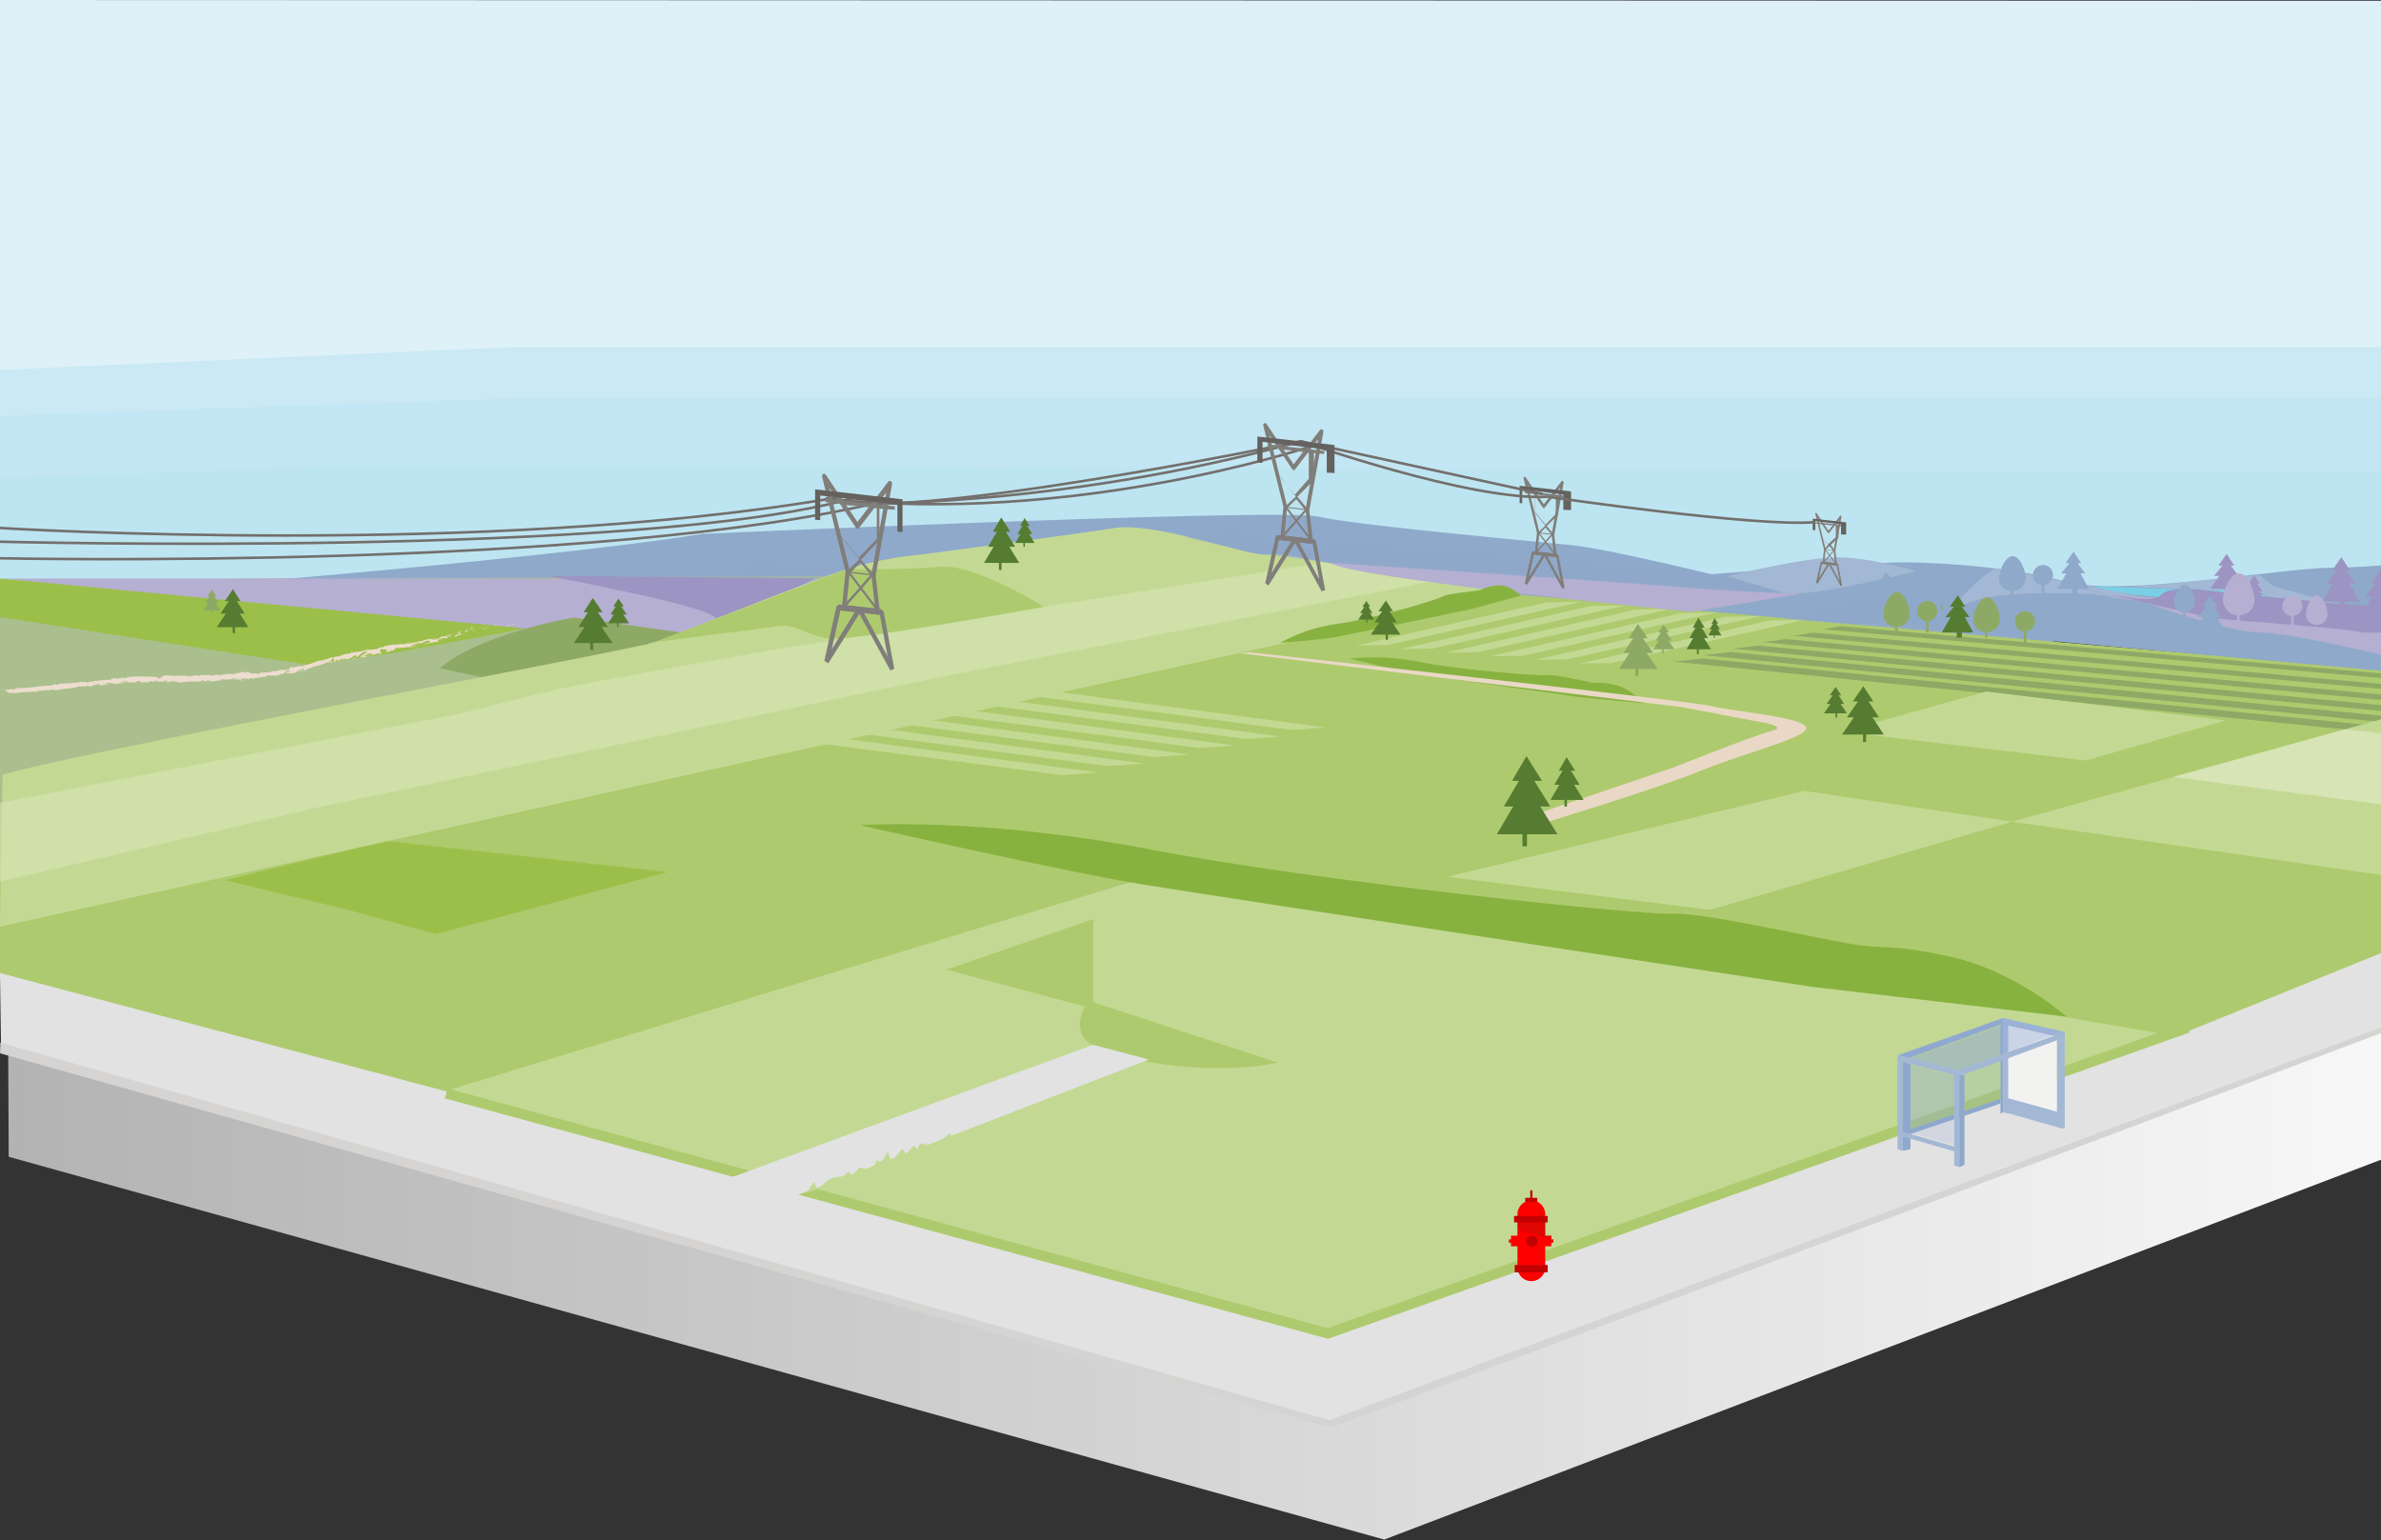
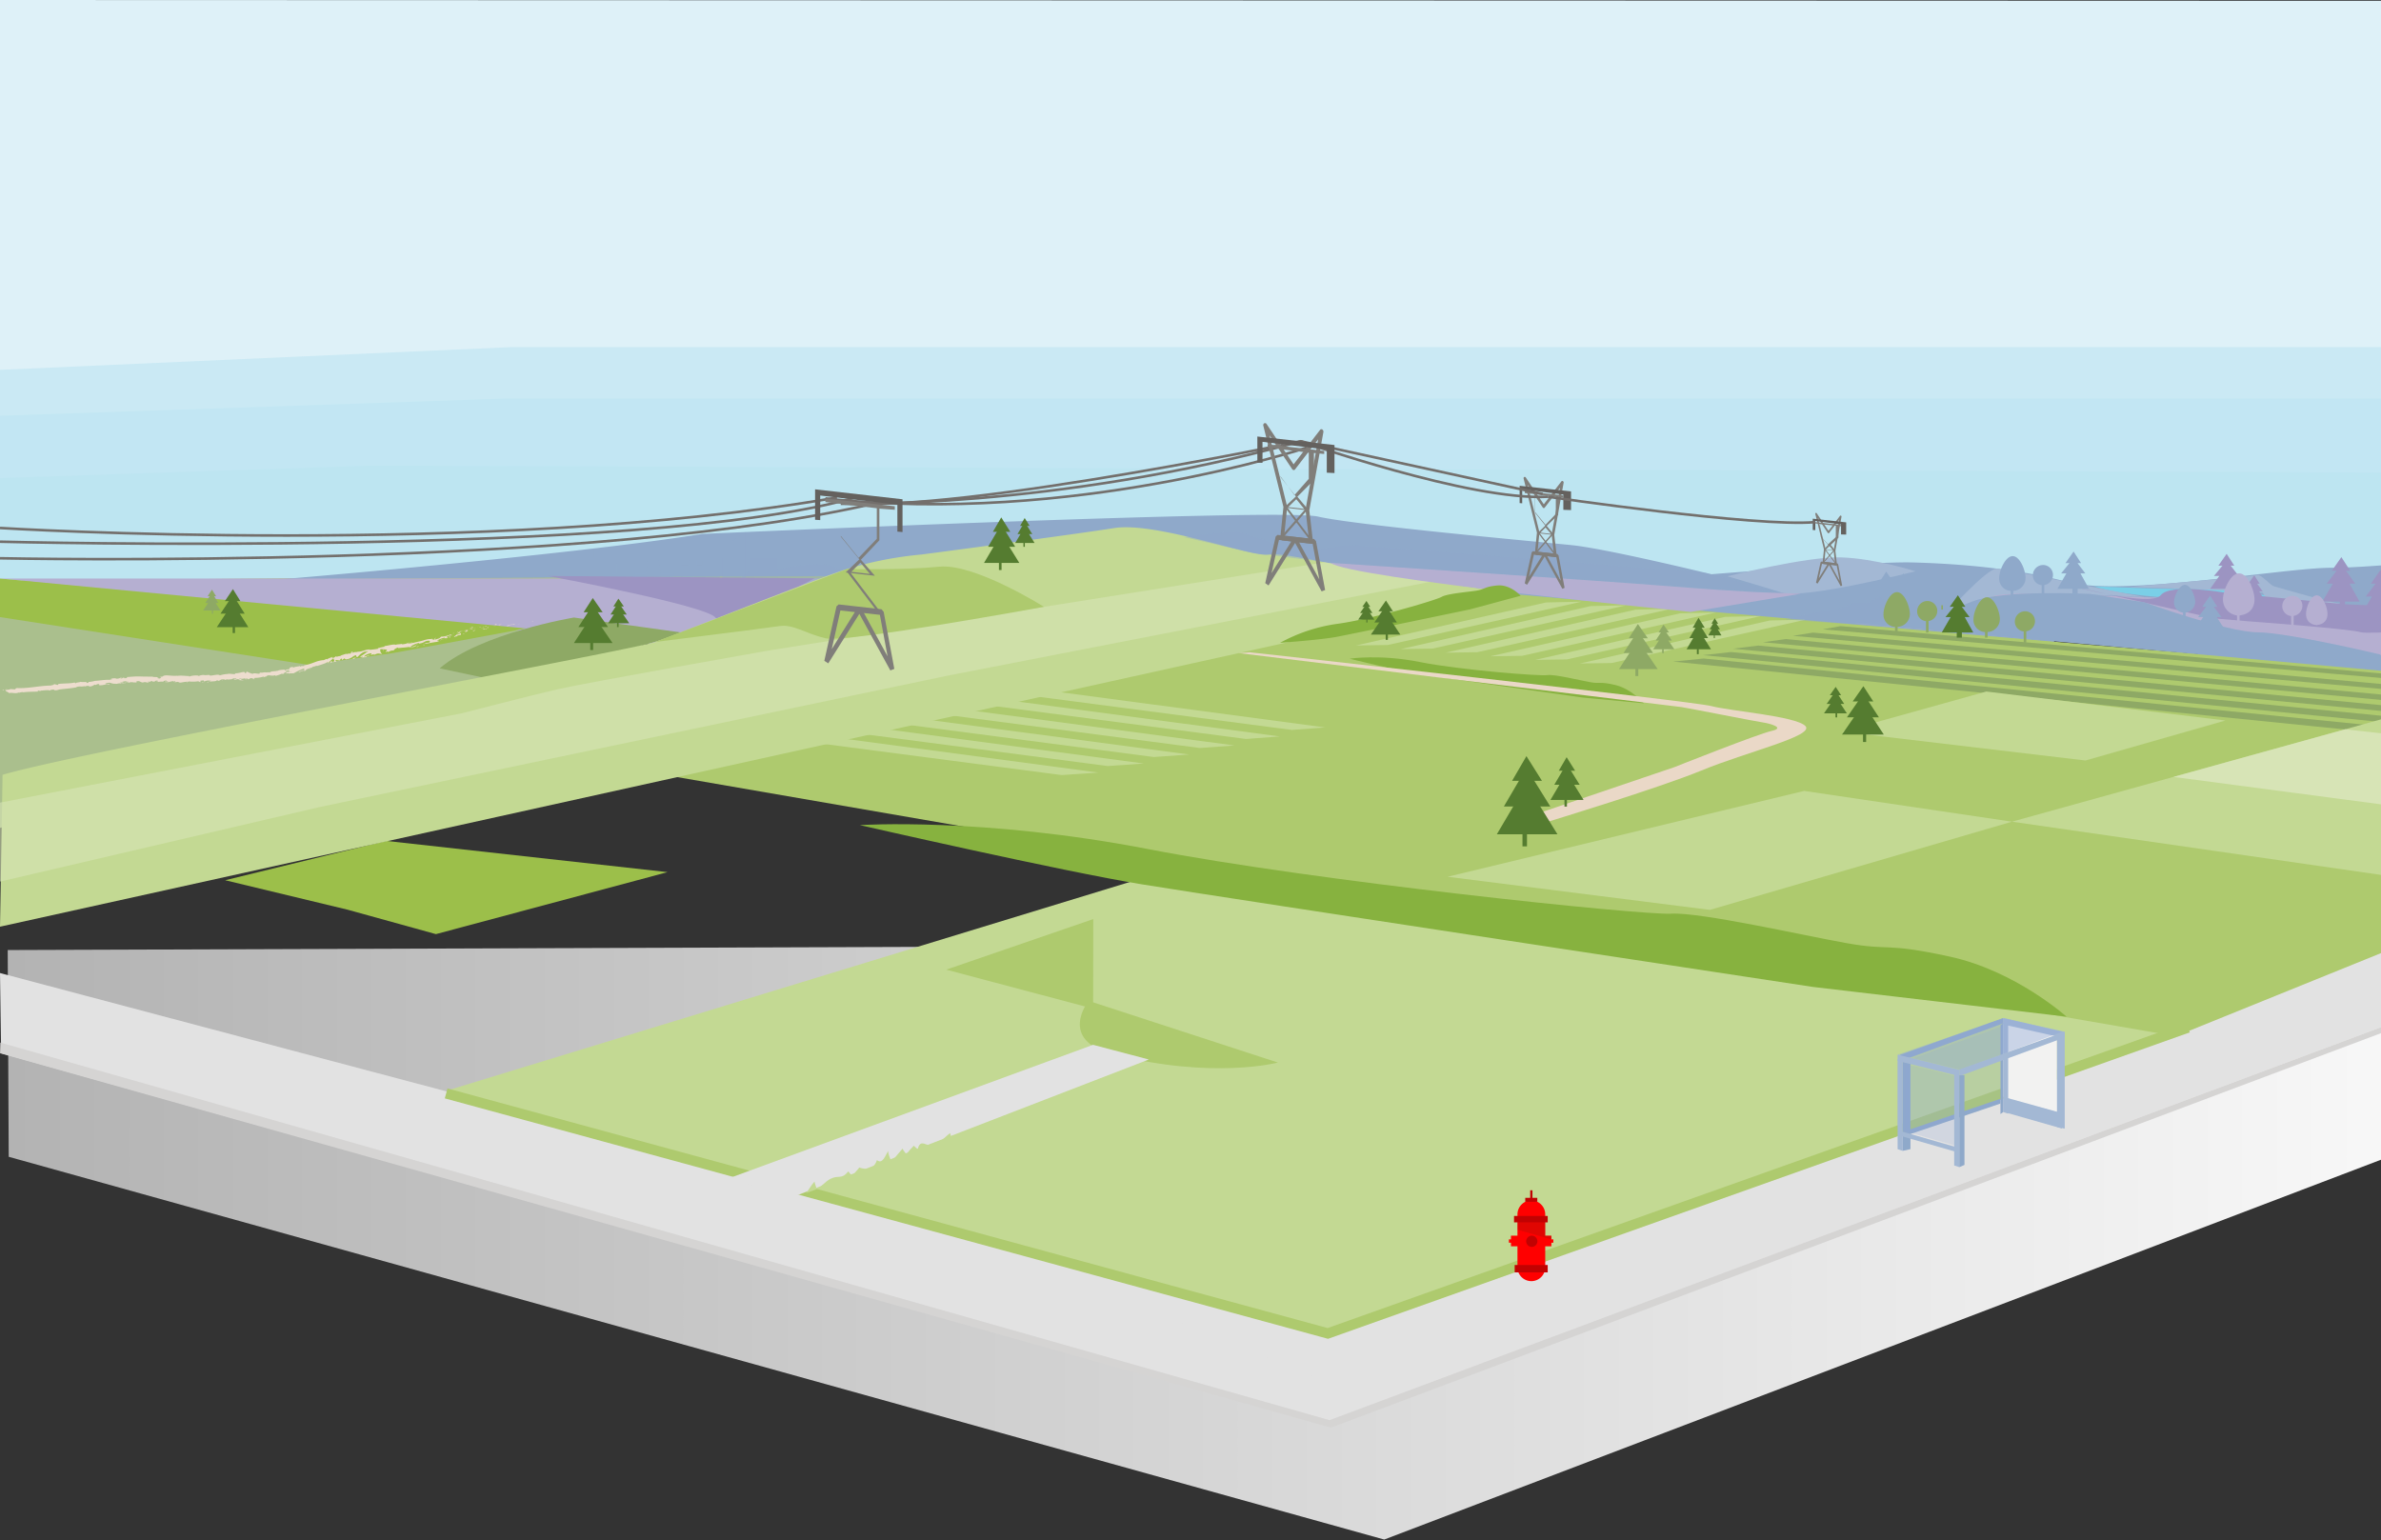
<svg xmlns="http://www.w3.org/2000/svg" viewBox="0 0 926 599">
  <rect x="0" y="0" width="926" height="599" fill="#333333" stroke="none" />
  <defs>
    <style>.cls-1,.cls-18,.cls-40{fill:none;}.cls-2{isolation:isolate;}.cls-3{clip-path:url(#clip-path);}.cls-4{fill:#def1f8;}.cls-5,.cls-8{fill:#bde5f1;}.cls-29,.cls-5{opacity:0.6;}.cls-6{fill:url(#linear-gradient);}.cls-7{fill:#aeca6e;}.cls-9{fill:#aabf8d;}.cls-10,.cls-24{fill:#8fa9ca;}.cls-11,.cls-24{mix-blend-mode:multiply;}.cls-11,.cls-24,.cls-35{opacity:0.4;}.cls-12{fill:#b5afd1;}.cls-13{fill:#8ea965;}.cls-14{fill:#a3b8d4;}.cls-15{fill:#e2e2e2;}.cls-16{fill:#c3d993;}.cls-17{fill:#d5d4d3;}.cls-18{stroke:#aeca6e;stroke-width:4px;}.cls-18,.cls-40{stroke-miterlimit:10;}.cls-19{fill:red;}.cls-20{fill:#c10202;}.cls-21,.cls-33{opacity:0.2;}.cls-22{fill:#631d0a;}.cls-23{fill:#557c30;}.cls-25{fill:#9c94c2;}.cls-26{fill:#9cbf4a;}.cls-27,.cls-29{fill:#d7e4b6;}.cls-28{fill:#7acfe7;}.cls-29{mix-blend-mode:screen;}.cls-30{fill:#87b23f;}.cls-31{fill:#ead8c7;}.cls-32{fill:#edddce;}.cls-33,.cls-35{fill:#8fa9d7;}.cls-34{fill:#f2f2f1;}.cls-36{fill:#c28954;}.cls-37{fill:#71a534;}.cls-38{fill:#807e7a;}.cls-39{fill:#64615e;}.cls-40{stroke:#736f6c;}</style>
    <clipPath id="clip-path">
      <rect class="cls-1" width="926" height="599" />
    </clipPath>
    <linearGradient id="linear-gradient" x1="3" y1="482.33" x2="1027" y2="482.33" gradientUnits="userSpaceOnUse">
      <stop offset="0" stop-color="#b3b3b3" />
      <stop offset="1" stop-color="#fff" />
    </linearGradient>
  </defs>
  <g class="cls-2">
    <g id="ete-backgroud">
      <g class="cls-3">
        <polygon class="cls-4" points="0 0 0 240 1024 240 1024 0.34 0 0" />
        <polygon class="cls-5" points="1022 227 0 227 0 161.7 196.72 155 1022 155 1022 227" />
        <polygon class="cls-6" points="3 369.49 1027 365.91 1022.96 414.09 538.34 598.76 3.39 449.9 3 369.49" />
-         <polygon class="cls-7" points="173.51 425.25 0 380.86 0 289.81 171 260.93 527.33 315.95 173.51 425.25" />
        <polygon class="cls-5" points="1024 229 0 229 0 143.84 198.72 135 1024 135 1024 229" />
        <polygon class="cls-8" points="1024 240 0 240 0 185.93 143.85 181.09 1024 184.13 1024 240" />
        <polygon class="cls-9" points="0 225.99 330.5 222.69 0 322 0 225.99" />
        <path class="cls-10" d="M273,207.66s225.24-10.09,239.55-6.76,84.78,9.71,98.55,11.1,54.47,11.33,54.47,11.33,62-5,77.94-4.59,39.74,2,60.75,7.66,84.06-5.56,102.27-5.59,32.37-3.24,45,.05,72.52,1.39,72.52,1.39v56.32s-77.42-25.93-114.55-27.9-81.33-4.67-86.93-6.2a201.92,201.92,0,0,0-28.06-4.6c-9.11-.76,21.82,25.53,17.62,24.77s-191.59-24.22-200.24-25-57.68-4.52-65-6.24-57.44-10.17-57.44-10.17S110.24,225,106.6,225.46,222.79,215.85,273,207.66Z" />
        <g class="cls-11">
          <polygon class="cls-10" points="231 217 231 214 238 214 238 223 240 223 240 214.36 240 214.36 240 219 247 219 247 223 251.25 223 251.82 218 256.08 218 256.88 223 262 223 262 219.71 262 219.71 262 225 264 225 264 216.56 264 216.56 264 225 265 225 265 220 268 220 268 218 271 218 271 220 273 220 273 218 280 218 280 226 276.1 226 273.7 226 269.77 226 265.41 226 262.79 226 262.57 226 262.35 226 254.06 226 251.66 226 247.29 226 240.53 226 238.56 226 237.91 226 232.01 226 230.7 226 222 226 222 218 222 218 222 217 231 217" />
          <polygon class="cls-10" points="285 210.44 290 206.88 290 226 285.13 226 281 226 281 217 285 217 285 210.44" />
        </g>
        <polygon class="cls-12" points="324 225 0 225 254.8 250.68 324 225" />
        <path class="cls-13" d="M223.22,240.17s-36.22,6-52.22,19.76l28,5.95,67.44-19.68Z" />
        <path class="cls-14" d="M671.85,224.13s30.57-7.73,44-7.35,29.1,5.41,29.1,5.41-43.42,11-52.07,8.26S671.85,224.13,671.85,224.13Z" />
        <polygon class="cls-15" points="0 378.43 576.79 531.35 517.9 554.34 0.45 409.63 0 378.43" />
        <polygon class="cls-15" points="887.89 338 1024 325.77 1024 362.91 535.5 545.43 433.31 504.1 887.89 338" />
        <polygon class="cls-16" points="465.66 335 850.96 398.63 516.41 517.6 173.51 424.25 465.66 335" />
        <polygon class="cls-17" points="0.14 405.48 517.07 552.32 1024 362.88 1024 365 517.62 555.25 0.02 409.63 0.14 405.48" />
        <polyline class="cls-18" points="173.51 425.25 516.41 518.6 850.96 399.63" />
        <path class="cls-7" d="M497,413.25s-25.13,6.68-64-3.19c-21.88-5.55-9.62-20.81-9.62-20.81Z" />
        <polygon class="cls-15" points="446.79 412.06 309.53 465.06 282.94 458.45 425.1 406.35 446.79 412.06" />
        <polygon class="cls-7" points="425.14 392.28 368 377.12 425.18 357.45 425.14 392.28" />
        <path class="cls-7" d="M221.07,294.92l315.62-68.51S857,255.3,877,255.79s147,13.1,147,13.1V331L846.21,403Z" />
        <polygon class="cls-16" points="601.23 234.31 615.06 234.01 539.7 250.85 527.38 251.03 601.23 234.31" />
        <polygon class="cls-16" points="618.65 235.71 632.47 235.41 557.11 252.25 544.8 252.44 618.65 235.71" />
        <polygon class="cls-16" points="636.07 237.11 649.89 236.81 574.53 253.66 562.22 253.84 636.07 237.11" />
        <polygon class="cls-16" points="653.49 238.51 667.31 238.21 591.95 255.06 579.63 255.24 653.49 238.51" />
        <polygon class="cls-16" points="670.9 239.91 684.73 239.61 609.37 256.46 597.05 256.64 670.9 239.91" />
        <polygon class="cls-16" points="688.32 241.31 702.14 241.02 626.78 257.86 614.47 258.04 688.32 241.31" />
        <polygon class="cls-13" points="715.76 243.51 983.47 266.94 983.4 268.67 708.95 244.77 715.76 243.51" />
        <polygon class="cls-13" points="705.12 246.03 983.31 271.19 983.24 273.1 697.3 247.28 705.12 246.03" />
        <polygon class="cls-13" points="694.48 248.55 983.15 275.43 983.07 277.53 685.65 249.78 694.48 248.55" />
        <polygon class="cls-13" points="683.85 251.07 982.99 279.68 982.91 281.96 673.99 252.29 683.85 251.07" />
        <polygon class="cls-13" points="673.21 253.59 982.84 283.92 982.74 286.39 662.34 254.8 673.21 253.59" />
        <polygon class="cls-13" points="662.57 256.11 982.68 288.17 982.58 290.82 650.68 257.31 662.57 256.11" />
        <path class="cls-12" d="M721,242.47s32.56,1.29,39.85-4.85,10.37-5.57,18.48-6.76S1024,240,1024,240v28.89Z" />
        <rect class="cls-13" x="646.43" y="252.35" width="0.61" height="1.66" />
        <rect class="cls-13" x="636.02" y="259.89" width="1.12" height="3.03" />
        <polygon class="cls-13" points="651.18 252.52 642.95 252.52 646.97 246.38 651.18 252.52" />
        <polygon class="cls-13" points="650.21 249.12 643.9 249.12 646.96 244.41 650.21 249.12" />
        <polygon class="cls-13" points="649.08 245.97 645.02 245.97 646.97 242.94 649.08 245.97" />
        <polygon class="cls-13" points="644.69 260.21 629.66 260.21 636.99 248.97 644.69 260.21" />
        <polygon class="cls-13" points="642.92 253.98 631.4 253.98 636.98 245.38 642.92 253.98" />
        <polygon class="cls-13" points="640.85 248.24 633.43 248.24 637 242.69 640.85 248.24" />
        <path class="cls-19" d="M595.56,466.87a5.42,5.42,0,0,0-5.4,5.4v20.59a5.4,5.4,0,0,0,10.8,0V472.27A5.42,5.42,0,0,0,595.56,466.87Z" />
        <rect class="cls-20" x="588.83" y="472.91" width="13.09" height="2.5" />
        <rect class="cls-20" x="589.08" y="491.98" width="12.84" height="2.87" />
        <rect class="cls-20" x="593.19" y="465.86" width="4.68" height="1.54" />
        <rect class="cls-20" x="595.12" y="462.93" width="0.87" height="3.52" />
        <rect class="cls-19" x="587.64" y="480.58" width="15.71" height="4.13" />
        <rect class="cls-19" x="586.83" y="482.01" width="17.29" height="1.31" />
        <g class="cls-21">
          <polygon class="cls-22" points="600.96 475.4 590.16 475.4 590.19 478.26 603.35 482.01 603.35 480.57 600.96 480.57 600.96 475.4" />
        </g>
        <path class="cls-20" d="M595.73,480.58a2.18,2.18,0,1,0,2.18,2.17A2.18,2.18,0,0,0,595.73,480.58Z" />
        <rect class="cls-23" x="239.97" y="242.23" width="0.61" height="1.66" />
        <rect class="cls-23" x="229.56" y="249.78" width="1.12" height="3.03" />
        <polygon class="cls-23" points="244.72 242.41 236.49 242.41 240.5 236.26 244.72 242.41" />
        <polygon class="cls-23" points="243.75 239 237.44 239 240.5 234.3 243.75 239" />
        <polygon class="cls-23" points="242.62 235.86 238.56 235.86 240.51 232.83 242.62 235.86" />
        <polygon class="cls-23" points="238.23 250.1 223.2 250.1 230.53 238.86 238.23 250.1" />
        <polygon class="cls-23" points="236.46 243.87 224.94 243.87 230.52 235.27 236.46 243.87" />
        <polygon class="cls-23" points="234.39 238.13 226.97 238.13 230.54 232.58 234.39 238.13" />
        <path class="cls-24" d="M285.93,227c0-.68,6.07-5.47,6.07-5.47V217h10v4.56s16.33-4,22.2-1.16,9.72,1.82,9.72,1.82l-13.61,5Z" />
        <path class="cls-25" d="M213,224s64,11.84,65.41,16.47,38.37-15.56,38.37-15.56Z" />
        <path class="cls-10" d="M1024,222H973s-23,3-45,6.5S851,233,851,233l173,7Z" />
        <polygon class="cls-26" points="150.16 327.04 259.62 339.19 169.53 363.3 135.19 353.8 87.56 342.34 150.16 327.04" />
        <polygon class="cls-26" points="0 225 204.59 244.42 152.81 254 120.33 258.63 0 240 0 225" />
        <path class="cls-16" d="M0,360.41l1-59.07c30.57-9.15,244.28-48.32,253.8-51.66s60.52-23.9,74.7-28.4a144.74,144.74,0,0,1,28.91-5.62s58.41-7.65,74.82-10.27,53.77,11.47,59.84,10.28,41.37,7.3,44.16,7.52,50.34,7.45,50.34,7.45L193.33,317.71Z" />
        <polygon class="cls-16" points="980.36 264.7 782.47 319.57 981.42 348.26 1024 331 1024 269 980.36 264.7" />
        <polygon class="cls-27" points="912.06 283.64 1024 296.15 1024 325.77 845.27 302.16 912.06 283.64" />
        <polygon class="cls-16" points="782.47 319.57 701.66 307.6 562.97 340.99 665 353.87 782.47 319.57" />
        <rect class="cls-13" x="82.38" y="237.27" width="0.5" height="1.4" />
        <rect class="cls-23" x="90.48" y="243.65" width="0.91" height="2.56" />
        <polygon class="cls-13" points="79.01 237.42 85.73 237.42 82.45 232.23 79.01 237.42" />
        <polygon class="cls-13" points="79.8 234.54 84.95 234.54 82.45 230.56 79.8 234.54" />
        <polygon class="cls-13" points="80.72 231.89 84.04 231.89 82.44 229.32 80.72 231.89" />
        <polygon class="cls-23" points="84.31 243.92 96.58 243.92 90.59 234.42 84.31 243.92" />
        <polygon class="cls-23" points="85.75 238.66 95.16 238.66 90.6 231.38 85.75 238.66" />
        <polygon class="cls-23" points="87.44 233.8 93.5 233.8 90.59 229.12 87.44 233.8" />
        <polygon class="cls-16" points="772.51 268.95 716.43 284.57 811.05 295.77 865.5 280.22 772.51 268.95" />
        <polygon class="cls-10" points="743.02 228 741.47 228 742.37 228 740.93 225 741.62 225 740.21 222.98 738.91 225 739.53 225 738.17 228 739.02 228 737.53 228 738.96 228 738.96 228 740.19 228 740.19 228 743.02 228" />
        <polygon class="cls-10" points="735.86 228 737.51 228 734.88 226 736.14 226 733.57 222.31 731.19 226 732.32 226 729.84 228 731.38 228 728.68 234 733 234 733 236.01 733 236.01 733 234 738.7 234 735.86 228" />
        <path class="cls-28" d="M814.33,228s31.67,1.38,38.92,1.07,19.49,1.49,25.5,2.17a65.31,65.31,0,0,0,7.24.62s-28.87,1.24-32.67,1.1S825.84,232,814.33,228Z" />
        <path class="cls-29" d="M558.09,225.93,368.33,262.82l-244,51.05L0,342.87V312.16l179.5-34.73s27.12-7,37.49-9.4,81.73-15,81.73-15l216.6-34.37Z" />
        <path class="cls-12" d="M517.5,218.88S618.94,225.6,649.3,228s39.78,2.52,39.78,2.52l11.3.39L657.56,238S524,224.76,517.5,218.88Z" />
        <path class="cls-30" d="M497.85,250a64.71,64.71,0,0,1,22.32-7.39c12.87-1.71,38.19-9.15,40.46-10.46s10.23-1.89,13.64-2.45,2.84-1.49,8-2,9.12,4,9.12,4L571.71,237s-45.86,9.56-52,10.71S497.85,250,497.85,250Z" />
        <rect class="cls-23" x="398.02" y="210.99" width="0.56" height="1.68" />
        <rect class="cls-23" x="388.5" y="218.62" width="1.02" height="3.07" />
        <polygon class="cls-23" points="402.35 211.17 394.83 211.17 398.5 204.95 402.35 211.17" />
        <polygon class="cls-23" points="401.47 207.72 395.71 207.72 398.5 202.96 401.47 207.72" />
        <polygon class="cls-23" points="400.44 204.54 396.72 204.54 398.51 201.47 400.44 204.54" />
        <polygon class="cls-23" points="396.43 218.94 382.69 218.94 389.39 207.58 396.43 218.94" />
        <polygon class="cls-23" points="394.81 212.65 384.28 212.65 389.38 203.94 394.81 212.65" />
        <polygon class="cls-23" points="392.92 206.84 386.14 206.84 389.4 201.23 392.92 206.84" />
        <rect class="cls-23" x="666.52" y="247.02" width="0.39" height="1.16" />
        <rect class="cls-23" x="659.94" y="252.3" width="0.71" height="2.12" />
        <polygon class="cls-23" points="669.52 247.14 664.33 247.14 666.86 242.84 669.52 247.14" />
        <polygon class="cls-23" points="668.91 244.76 664.93 244.76 666.86 241.47 668.91 244.76" />
        <polygon class="cls-23" points="668.2 242.56 665.63 242.56 666.86 240.44 668.2 242.56" />
        <polygon class="cls-23" points="665.42 252.52 655.93 252.52 660.56 244.66 665.42 252.52" />
        <polygon class="cls-23" points="664.3 248.17 657.03 248.17 660.55 242.15 664.3 248.17" />
        <polygon class="cls-23" points="663 244.15 658.31 244.15 660.57 240.27 663 244.15" />
        <path class="cls-14" d="M853.74,226s23-1.89,24.26-2.33,5,4,6.33,4.33,24.67,7.34,29.34,7.34S853.32,233,853.32,233s18-2.78,19.18-2.37l1.17.41,5.33,1.15,2-.08-1-1.58s-13.39-.76-16.51-1S828,228.32,828,228.32Z" />
        <path class="cls-16" d="M313.5,464c1.24-1.54,2.12-3.27,3.29-4.46.06.94.66,1.91.8,2.9,1.87-.79,3.32-2.91,5.35-3.95,3.25-1.66,4.25.44,7-2.92.39.73,1.31,1.38,1.59,2,.47-1.19,1.87-2.37,2.65-3.49,3,1.05,5.75.54,6.86-2.88,2.22,1.71,3.14-1.64,4.4-3.55,0,1.62.84,2.79,1.21,4.29,1.22-1.6,2.94-3.51,4.39-5.23.24.87,1.26,1.7,1.5,2.35.57-1.23,2-2.49,2.87-3.48.41.53,1.16,1,1.51,1.37,1-4.44,3.47-.85,6.16-1.4,2-.41,4.69-3.75,6.49-4.87,0,.94.92,2.4,1,2.82" />
        <path class="cls-7" d="M329.5,221.28s22.09.52,35.8-.88S406,236,406,236s-77,14.14-85,12.23-12.47-5.56-17.9-4.73-48.3,6.17-48.3,6.17Z" />
        <polygon class="cls-16" points="407.94 268.62 393.15 269.59 502.47 283.89 515.37 282.91 407.94 268.62" />
        <polygon class="cls-16" points="390.3 272.13 375.24 273.1 484.56 287.4 497.74 286.42 390.3 272.13" />
        <polygon class="cls-16" points="372.67 275.64 357.32 276.61 466.65 290.91 480.11 289.93 372.67 275.64" />
        <polygon class="cls-16" points="355.04 279.15 339.42 280.12 448.74 294.42 462.48 293.44 355.04 279.15" />
        <polygon class="cls-16" points="337.4 282.66 321.5 283.63 430.82 297.93 444.84 296.95 337.4 282.66" />
        <polygon class="cls-16" points="319.77 286.17 303.6 287.14 412.92 301.44 427.21 300.47 319.77 286.17" />
        <rect class="cls-23" x="713.84" y="277.23" width="0.66" height="1.78" />
        <rect class="cls-23" x="724.55" y="285.33" width="1.21" height="3.25" />
        <polygon class="cls-23" points="709.38 277.42 718.26 277.42 713.92 270.82 709.38 277.42" />
        <polygon class="cls-23" points="710.42 273.77 717.23 273.77 713.93 268.71 710.42 273.77" />
        <polygon class="cls-23" points="711.64 270.39 716.03 270.39 713.92 267.13 711.64 270.39" />
        <polygon class="cls-23" points="716.38 285.68 732.63 285.68 724.7 273.61 716.38 285.68" />
        <polygon class="cls-23" points="718.3 278.99 730.74 278.99 724.71 269.75 718.3 278.99" />
        <polygon class="cls-23" points="720.53 272.82 728.55 272.82 724.69 266.87 720.53 272.82" />
        <rect class="cls-23" x="531.37" y="240.85" width="0.46" height="1.26" />
        <rect class="cls-23" x="538.91" y="246.56" width="0.85" height="2.29" />
        <polygon class="cls-23" points="528.22 240.98 534.48 240.98 531.42 236.33 528.22 240.98" />
        <polygon class="cls-23" points="528.95 238.41 533.75 238.41 531.43 234.84 528.95 238.41" />
        <polygon class="cls-23" points="529.82 236.03 532.91 236.03 531.42 233.73 529.82 236.03" />
        <polygon class="cls-23" points="533.15 246.8 544.6 246.8 539.01 238.3 533.15 246.8" />
        <polygon class="cls-23" points="534.5 242.09 543.27 242.09 539.02 235.58 534.5 242.09" />
        <polygon class="cls-23" points="536.08 237.74 541.72 237.74 539.01 233.55 536.08 237.74" />
        <path class="cls-30" d="M524.9,256.19s11.58-1.85,27.32,1.29S599,263,601.75,262.57s12.52,2,16.69,2.74,3.47-.36,9.73,1.09,11.16,7.13,11.16,7.13l-24-2.26s-56.14-7.95-63.64-9.13S524.9,256.19,524.9,256.19Z" />
        <path class="cls-31" d="M602.1,319.57s43.5-13.25,59.44-19.84c17.7-7.32,44.36-13.51,40.6-17.37s-29.51-5.85-36.59-7.76S486,253.68,486,253.68l-4.21.33S652.25,274.75,654,275s29.75,5.74,31.75,6,8.91,2,3.33,3.25-37.9,14.11-37.9,14.11l-57.1,19.37Z" />
        <rect class="cls-23" x="608.44" y="310.82" width="0.96" height="2.88" />
        <rect class="cls-23" x="592.11" y="323.91" width="1.75" height="5.26" />
        <polygon class="cls-23" points="615.88 311.12 602.98 311.12 609.28 300.45 615.88 311.12" />
        <polygon class="cls-23" points="614.36 305.21 604.48 305.21 609.27 297.04 614.36 305.21" />
        <polygon class="cls-23" points="612.59 299.76 606.22 299.76 609.28 294.49 612.59 299.76" />
        <polygon class="cls-23" points="605.71 324.46 582.14 324.46 593.64 304.96 605.71 324.46" />
        <polygon class="cls-23" points="602.93 313.66 584.87 313.66 593.63 298.72 602.93 313.66" />
        <polygon class="cls-23" points="599.7 303.69 588.06 303.69 593.65 294.07 599.7 303.69" />
        <path class="cls-30" d="M334.4,320.9s47.73-3.13,112.25,9.35S638.46,356,649.91,355.35s51.35,8.46,68.44,11.49,14.31-.37,39.94,5.2,45.42,23.37,45.42,23.37L705.1,383.84s-230.26-34.9-261-39.9S334.4,320.9,334.4,320.9Z" />
        <path class="cls-32" d="M207,241.8c.31,0,.19-.2.23-.24C206.75,241.63,207.05,241.85,207,241.8Z" />
        <polygon class="cls-32" points="201.97 242.64 202.05 242.55 201.32 242.82 201.97 242.64" />
        <path class="cls-32" d="M197.22,243.09c.48.31,1.71-.24,2.57-.2l.15.07.35-.32A25.32,25.32,0,0,1,197.22,243.09Z" />
        <path class="cls-32" d="M194.6,242.6c.17.12-.54.19.59,0l-.11,0Z" />
        <path class="cls-32" d="M195.08,242.55c.5-.07-.34-.08,0,0Z" />
        <path class="cls-32" d="M192.78,242.92l.64-.21c-.14-.06-.73,0-.52-.09C192.23,242.77,192.38,242.84,192.78,242.92Z" />
        <path class="cls-32" d="M192.19,243.26l.33-.1C192.46,243.14,192.37,243.13,192.19,243.26Z" />
        <path class="cls-32" d="M193.23,243l-.71.2c.11.05.13.16.33-.08C192.8,243.19,192.93,243.07,193.23,243Z" />
        <path class="cls-32" d="M193.65,243c.38,0,.86,0,.22.23C195.12,243,194.91,242.75,193.65,243Z" />
        <path class="cls-32" d="M197,243.48l.51.05.41-.16C197.73,243.45,197,243.37,197,243.48Z" />
        <path class="cls-32" d="M188.65,243.32c0,.08.25.17.31.25l.47-.16C189.18,243.4,188.7,243.43,188.65,243.32Z" />
        <path class="cls-32" d="M189,243.57l-.7.25C188.91,243.73,189,243.65,189,243.57Z" />
        <polygon class="cls-32" points="192.12 243.66 193.28 243.24 191.89 243.7 192.12 243.66" />
        <polygon class="cls-32" points="185.86 243.76 186.24 243.52 185.56 243.9 185.86 243.76" />
        <path class="cls-32" d="M184,244.15c.27-.21-.47-.16-.17-.31a5.9,5.9,0,0,0-1.26.53A4.17,4.17,0,0,1,184,244.15Z" />
        <path class="cls-32" d="M182,244.67a4.89,4.89,0,0,0,.61-.3A3.83,3.83,0,0,0,182,244.67Z" />
        <path class="cls-32" d="M187,244a.93.93,0,0,0-.61-.12l.33.17Z" />
        <path class="cls-32" d="M186.74,244h0l-.62.08Z" />
        <path class="cls-32" d="M187.09,244H187A.05.05,0,0,0,187.09,244Z" />
        <path class="cls-32" d="M190.19,243.73c-.41.19-1.27.46-.39.5C190.09,244,189.58,244,190.19,243.73Z" />
        <path class="cls-32" d="M187.48,244.18l.78-.08s-.17-.11,0-.2Z" />
        <polygon class="cls-32" points="187.12 244.31 187.48 244.18 187.19 244.21 187.12 244.31" />
        <path class="cls-32" d="M183.35,244.59a4.9,4.9,0,0,1-1.08.34c.45-.05.91-.12,1.34-.21C183.66,244.64,183.82,244.48,183.35,244.59Z" />
        <path class="cls-32" d="M185,244.3l-.07,0S185,244.34,185,244.3Z" />
        <polygon class="cls-32" points="178.25 245.94 178.33 245.95 178.33 245.91 178.25 245.94" />
        <path class="cls-32" d="M183.69,244.74a1.4,1.4,0,0,0,.7-.23,7.32,7.32,0,0,1-.78.21S183.59,244.77,183.69,244.74Z" />
        <path class="cls-32" d="M180.89,245h.6C181.3,245,180.93,244.94,180.89,245Z" />
        <path class="cls-32" d="M184.81,244.29l0,0C184.74,244.25,184.75,244.27,184.81,244.29Z" />
        <path class="cls-32" d="M184.81,244.29a4,4,0,0,0-.42.22,4.87,4.87,0,0,0,.54-.18Z" />
        <path class="cls-32" d="M177.45,247.59c0-.2.79-.62,1.57-.63.68-.35,0-.84-.69-1,0,.09,0,.17-.69.5.29,0,1.72-.24,1.14.12-.95.38-.82.16-1.33.2.47.12-1.14.71-.81,1l.81-.37C177.48,247.44,177.2,247.61,177.45,247.59Z" />
        <path class="cls-32" d="M179.77,245.56l.3-.11a5.64,5.64,0,0,1-1.14.05c-.49.24-.58.34-.6.41l1.53-.41Z" />
        <path class="cls-32" d="M181.47,245.14c-.2.26-.92.5-.41.63.91-.2.6-.31,1.12-.51-1.46.36.4-.21-.69-.1.28-.1.54-.17.78-.23-.27,0-.53.06-.78.07h0c.07,0,.09,0,0,0h0a.41.41,0,0,1-.05.09c-.44.05-.08,0,.05-.09s0,0,0,0h0l-.72.22c-.37.1-.73.23-.73.23C180.39,245.38,180.78,245.31,181.47,245.14Z" />
        <path class="cls-32" d="M189.08,244.81c-.05,0-.05,0-.05,0S188.9,244.84,189.08,244.81Z" />
        <path class="cls-32" d="M188.45,244.78a1.25,1.25,0,0,1,.54-.18c.31,0,0,.1,0,.17.2-.09.71-.27,0-.27l-.1.05a3.14,3.14,0,0,1-1.31-.17A1.85,1.85,0,0,0,188.45,244.78Z" />
        <path class="cls-32" d="M184.94,245l-1.21.36.66.05,0-.1C185,245.15,184.87,245.05,184.94,245Z" />
        <polygon class="cls-32" points="178.08 245.87 178.18 245.61 177.56 246.12 178.08 245.87" />
        <polygon class="cls-32" points="176.5 246.36 176.5 246.16 176.11 246.39 176.5 246.36" />
-         <path class="cls-32" d="M87.34,264.43l-.36.07Z" />
+         <path class="cls-32" d="M87.34,264.43l-.36.07" />
        <path class="cls-32" d="M90,264.3l.06-.1C89.93,264.26,89.89,264.3,90,264.3Z" />
        <path class="cls-32" d="M137.67,253.57c-.56-.09-1.2-.27-1.1-.06l.21.18A2.84,2.84,0,0,1,137.67,253.57Z" />
        <path class="cls-32" d="M111.53,261.23l.16,0c.11-.1.22-.18.32-.26Z" />
        <path class="cls-32" d="M111.28,262.18l-.72,0A4.67,4.67,0,0,0,111.28,262.18Z" />
        <path class="cls-32" d="M72.88,265.2l-.42.23C73.13,265.41,72.83,265.31,72.88,265.2Z" />
        <path class="cls-32" d="M160.55,249.94a7.69,7.69,0,0,0-1.15.05C160,250,160.43,250.14,160.55,249.94Z" />
        <path class="cls-32" d="M88.27,262.08c-.22.05-.31.1-.31.15C88.19,262.18,88.32,262.13,88.27,262.08Z" />
        <path class="cls-32" d="M158.09,250.2h.25a6.79,6.79,0,0,1,1.06-.22A2.42,2.42,0,0,0,158.09,250.2Z" />
        <path class="cls-32" d="M20.73,268.65l-.12,0S20.66,268.66,20.73,268.65Z" />
        <path class="cls-32" d="M5.32,268c.15,0,.39-.05.62-.08A3.73,3.73,0,0,0,5.32,268Z" />
        <path class="cls-32" d="M170.32,247.94c.33-.08.05,0,0,0Z" />
        <path class="cls-32" d="M172.12,248.39c-.06,0-.11.09-.11.14A.3.3,0,0,1,172.12,248.39Z" />
        <path class="cls-32" d="M154.93,252.07h0C155,252.1,155,252.09,154.93,252.07Z" />
        <path class="cls-32" d="M170.84,247.93l-.43,0A3,3,0,0,0,170.84,247.93Z" />
        <path class="cls-32" d="M170.75,247.84l.29-.05S171,247.73,170.75,247.84Z" />
        <path class="cls-32" d="M169.86,248.05a3.7,3.7,0,0,1,.55-.09c-.07,0-.1,0-.09,0Z" />
        <path class="cls-32" d="M48.61,265.24l-.07,0C48.2,265.35,48.35,265.32,48.61,265.24Z" />
        <path class="cls-32" d="M129.38,257.55l0,0h0Z" />
        <path class="cls-32" d="M128.24,258a1.6,1.6,0,0,1,1.13-.46l-.54-.52Z" />
        <path class="cls-32" d="M81,264.77l.88.16c-1,.36-1.8.28-1,.52.09-.68,3.36-.2,3.45-.89l.58.11c-.16,0-.19.05-.35.05,1.13.27.8-.53,2.24-.5.5,0,.85.11.51.21l1.11-.22c.32,0,.25.12-.08.12l1.69-.15v0a9.31,9.31,0,0,1,1-.4c.44.07-.21.08-.1.16l.93-.22c.39.16-.37.37-1,.38.91.63.76-.21,2.68.08l-.88.13c.59.35,1.28.18,2.29.35-.24-.1-2-.48-1-.71a2.57,2.57,0,0,0,1.21-.14c0,.24.55.14,1.22.08l0,.32c.72-.14.66-.3,1.07-.47.81,0,1,.2,1.2.4,1.3,0-.92-.33.61-.5a10.34,10.34,0,0,0,3.1-.47c.76,0-.12.21.16.27l.65-.31c.16,0,.12.07.09.11.56-.15,0-.32.89-.49.21-.36,1.87.35,2.92-.19.28.06-.11.21,0,.33a15.1,15.1,0,0,0,2.45-.84l1.07.08c-.8-.13.15-.55,1-.92l-.7-.16,1.33-.38c.18,0,.06.16-.15.33l.24-.12c.5,0,.28.26,0,.49l-.52-.11c-.31.24-.6.5-.5.68a2.1,2.1,0,0,1,.44-.16c-.08.07-.13.12-.09.15s.19-.07.4-.18l.37.3,0-.15,1.83-.06a24.82,24.82,0,0,1,4.19-1.93c-.42.38,0,.44.06.75-.64-.2-1.54.48-2.62.64.56-.09.47.09.34.17l1.82-.7c0,.24.44.13,1,0-.51-.36,1.3-.77,2-1.16.11.14,0,.36-1,.62,1.18,0,1.13-1,2.17-1-.21.08-.34.1-.39.21.44-.32,1.69-.66,1.45-.41l-.21.08c1.41-.47,4.37-1.33,4.49-1.78a1.87,1.87,0,0,1-.13.65l1.13-1,1.15-1c-.14.41.94,1.05-.23,1.54a5,5,0,0,0,1.52-.36c-.25,0-.72-.38-.4-.49a9.85,9.85,0,0,0,1.86.18c-.37,0-.09-.65.48-.75-.07.1.16.54,0,.64l1.31-.83c-.34.17,0,.48.38.57-.17-.08,1.23-.23,1.6-.36h-.63c1.63-.23,1.45-1.08,3.06-1.33-.17.14-.35.78.48.71a7,7,0,0,1,2.81-2.11l.3.11,1.06-.36a27.32,27.32,0,0,1-3.35,2.29c.63,0,.21.16,1.11,0,.34.1-.46.32-.72.38l2.13-.26c-.15-.32,1.56-.6,1.43-.86l-2.24.72c-.15-.32,1.17-1.16,2.68-1.35.41.07-.19.64-.14.74a4.32,4.32,0,0,1,1.54-.39l-.61.28c.86,0,1.3-.66,2.35-.5.35,0,1.11.27,1.13.06-.62-.29-.92-1.44-.58-1.79a21.06,21.06,0,0,1,2.3.2c.62.21-.74.85-.22,1,0-.1.31-.26.43-.32.38,0-.1.31.68.15.08-.36,1.62-.23.33-.35a13.38,13.38,0,0,1,1.74-.21c-.32-.18.71-.87,1.47-1.09,0,.1.16.18.25.22,1.59-.22,2.47-.2,3.95-.44.15.06.88.05.6.24a2.56,2.56,0,0,1,.84-.32c.93.15-1,.21-.28.45,0-.2,1.13-.46,1.76-.7-.25-.26-1.51.2-2.14.42-.07-.41,1-1,2.5-1.48,1.21-.32.58.17.78.08,2.32-.32,1.83-1.07,3.79-1.12.8.12.13.52.34.68a16,16,0,0,1-2.24.25l.86,0a3.72,3.72,0,0,1-1.34.33c.68.12,3.9-.66,5.71-.84.29-.15.82-.36.54-.41l-.55.15c-.56-.1,1-.51.25-.46a8.82,8.82,0,0,1,2.55-.88l.27.25a1.62,1.62,0,0,0-1,.15c.39-.24,1.71,0,2.06-.53h-.78a8.58,8.58,0,0,1,2.4-1.12c-.52-.16-.2.09-.94-.05.67.25-2.26.67-1.26.85-.77-.22-1.2.12-2.15,0,.06.09.36.11-.42.25a.86.86,0,0,1-.14.13h0s0,0,0,0a1.1,1.1,0,0,1,.43,0c-.32.34-1.57.58-2,.79-.47,0,.17-.16-.11-.21l-.59.31c-.11-.21-1.3-.11-.24-.47l-1,.19a5.85,5.85,0,0,0-1.88.27c-.48,0-1.13.46-.76.21l-1.53.41,0,0c-1.54.24-3.1.91-4.92.78a9.07,9.07,0,0,1-1.91.37l-.2-.16c-.66.17-2,.12-2.29.36-.8-.4-3.26.39-4.44.48v.26a23.22,23.22,0,0,0-2.56.56l.09.22a34.9,34.9,0,0,1-3.61.44,1.14,1.14,0,0,1,.68-.13c-1.71-.22-3.38.93-4.93.83a1.91,1.91,0,0,1-.89.16l.09,0-.16,0-.53,0a4.14,4.14,0,0,0,.45,0,9.87,9.87,0,0,0-1.12.29l-.22-.21-.1,0c-.43,0-.31.17-.06.31a2.93,2.93,0,0,0-.53.25c-.41-.32-1.09.34-1.62,0-.25.25-2.1.56-2.24,1,0-.05-.15-.05.08-.1a3.76,3.76,0,0,0-1.36.31l-.26-.25-.94.62c-.66,0-.94-.07-.38-.46-1.4.72-1.18.43-2.35,1.1v-.21c-.45.11-1.1.56-1.41.49a11.22,11.22,0,0,0-3.23.8c-.7.24-1.5.57-2.2.76s-1.41.38-2,.49c.64.45-1.23,0-1.23.47-.18-.1-.55-.1-.17-.3-1.27.39-2,.23-2.81.74-.18-.12.25-.25.1-.31s-.4.19-.55.13.17-.15.37-.24c-1.34.23-1.41.67-1.45,1.08a1.79,1.79,0,0,0-1.51.34c-.26-.09-.68-.17.16-.34-.47.08-2.94.17-2.95.5a1.87,1.87,0,0,0-.79.11c-1.07.1-1.17.09-2.22.24l.3,0c-.38.42-.87.17-1.72.29l0,0c-2-.1-.83.21-2.79.07l.13.23c-.14.53-1.74-.15-2.84.12l.41.1c-.6.22-1.76-.57-2.38-.59-.14,0,.21-.09.39-.14-1.63-.18-.19.33-1.38.49-.23-.15.25-.45-.55-.42-.41-.1-2.31.68-3.43.43.25.11.5.23-.06.36-.85.09-2.33-.36-3.09.09-.11,0-.15-.06-.16-.09a13.73,13.73,0,0,0-2.5.51c-.64-.79-4,.59-4.07-.18l-2,.11.05-.08a4.49,4.49,0,0,0-2.19.4c-.29,0-.08-.12-.06-.16a8.22,8.22,0,0,0-3.64.36l-.17-.24c-.42.16-2.73-.31-4.57,0a.31.31,0,0,1,.2-.12c-2.07.35-5-.59-5.73.33l-1.36.24c1.77.05-.26.4.47.54-.7.06-1.81-.25-1-.31l.13.05c.31-.48-2.2-.14-2.16-.46-1.75,0-3.47,0-5.16-.07l-.64,0a3,3,0,0,0-.41,0l-.31,0-1.26.08c-.83.06-1.66.12-2.47.2l.41.33-1.14.09c-.3-.05-.43-.25.39-.31a1.85,1.85,0,0,0-1.36.39c-1.6,0,.58-.49.09-.45l-.66.1.15,0a3.25,3.25,0,0,1-1.52.45c-.63,0-.34-.19-.59-.18,0,0-.08,0-.37,0l-1.43.11.6.23c-.62.21-1.35.12-.66.38-1-.4-5.35.36-6,.27a11.38,11.38,0,0,1-2.84.47c.28,0,.47.33-.47.39.28-.7-1.74-.12-2.55-.52.71.25-2.65.35-1.55.69-.78,0-.07-.24-.68-.34-1.83.45-4.12.25-6.41.57,0,.09.37.19-.11.37l-1.25-.32c-.45.09-.37.55-1.23.33.12.06.31.16,0,.21-4.55,0-9.17,1.29-13.83.95.64.11.22.17-.25.22.31,0,0,.22.09.33l-1.95-.14c-.32.37-2.05.24-2.22.57l.6-.12c-.77.46,1.21.71,1.14,1.2.87-.51,2.45.39,3.87-.37.34.06-.26.18-.08.27a2.78,2.78,0,0,1,1.66-.32l-.09.06c2.35-.29,3.39-.19,6.06-.32l-.23-.22a3.33,3.33,0,0,1,1,.07c.62-.43-1.6.14-1-.32.81.41,4-.4,4.59.1.88-.09-.29-.25.59-.34l.25.13.2-.21c.58,0,.89.12.92.25a3.64,3.64,0,0,0-.54.1,15.25,15.25,0,0,0,2.36-.24h-.85c2.38-.38,5.32-.48,7.6-1l-.18-.09c1.74-.39,1.42,0,3.35-.31L33,267a4.92,4.92,0,0,1,1.42-.3c-.48.18.94.16.32.37,1.89-.42.93-.27,2.15-.81l.31.15a3,3,0,0,1,1.4-.45c-.77.24.65.22-.22.52,2.08.2,3-.71,4-.22.88-.6-1.79-.1-1.28-.26-.45-.13.74-.46,1.38-.48s1.17.55,2.8.37c-.16,0-.17.05-.33.07.62.07,1.18-.3,2-.16.39-.36,1-.09,1.06-.49l-1.49.24a8.13,8.13,0,0,1,3-.65,3.46,3.46,0,0,1-.79.33c.42.07.78-.16,1.22-.08-.08.4-1.81.27-2.69.66.45.12,1.69-.46,1.27,0,.61-.61,1.62-.09,2.68-.62l0,.24a4.24,4.24,0,0,1,.84-.23l-.55.37a2.76,2.76,0,0,1,1.3-.13l.65,0h.2a1.8,1.8,0,0,0,.31,0h-.71c-.13,0-.16-.06-.15-.11s.17-.23-.22-.27a5.51,5.51,0,0,1,.68-.14,2,2,0,0,1,.41,0,1.9,1.9,0,0,1,.61.22,3.32,3.32,0,0,0,2,.31c-.33,0-1.27-.13-.74-.24a6,6,0,0,1,1.4.25c1.66-.06-.26-.24.45-.39.56.28.81-.13,1.53-.23v.24c1.89.13.5-.51,2.2-.34l-.72.34.89-.1-.18.28a6.07,6.07,0,0,1,2.2-.11c-.22-.16.12-.44,1-.46.57.13-.32.24.86.18a1,1,0,0,1-1.07.14c0,.08-.26.15-.31.23a7.61,7.61,0,0,0,2,0,2.11,2.11,0,0,1-.47,0l1.71-.37c.28.08.06.16-.15.24.35,0,.59-.15,1.1-.19-.13.2-.09.4-.82.51l1.64-.25c.11.08.84.21.63.29.91.09,2.22-.43,3.42-.31a1.27,1.27,0,0,1,.44-.12,13.18,13.18,0,0,0,3.47-.08l.78.32c1-.12-1-.4.69-.6,1.24-.16.48.28.91.36a5.26,5.26,0,0,1,2.82-.35A9.47,9.47,0,0,1,81,264.77Zm12.93-.8c-.25.06-.74.25-.93.12C93.27,263.79,93.5,263.91,93.93,264Zm19.55-2.57a1.31,1.31,0,0,1-.8.07A2.84,2.84,0,0,1,113.48,261.4Zm53.24-12.53,0,0C166.13,248.9,166.33,248.9,166.72,248.87Zm1.15-.11c.11,0,.09-.09,0-.11a1.31,1.31,0,0,1-.61.17A.71.71,0,0,0,167.87,248.76ZM44.8,264l.24,0C44.54,264.15,44.67,264.07,44.8,264Z" />
        <path class="cls-32" d="M111.32,262.07a.21.21,0,0,1-.13-.11C111.1,262,111.1,262.06,111.32,262.07Z" />
        <path class="cls-32" d="M73,265.16h0l0,0Z" />
        <path class="cls-32" d="M150.51,253.72a1.63,1.63,0,0,1-.48-.05C150,253.73,150.14,253.76,150.51,253.72Z" />
        <path class="cls-32" d="M173.66,247l-.33.13-.35.12a2.52,2.52,0,0,1,.65-.09S173.45,247.07,173.66,247Z" />
        <path class="cls-32" d="M180.25,246.61c.1-.05.22-.07.32-.12l-.06-.1C180.07,246.52,179.78,246.7,180.25,246.61Z" />
        <path class="cls-32" d="M174.52,247.57c.12.18.54,0,1-.2l-.09,0C175.5,247.08,175,247.33,174.52,247.57Z" />
        <path class="cls-32" d="M175.65,247.33a3.1,3.1,0,0,1,.46-.15C176.13,247.06,175.9,247.22,175.65,247.33Z" />
        <path class="cls-32" d="M169.27,248.33c.25,0,.09-.28.25-.23C169.73,247.79,168,248.74,169.27,248.33Z" />
        <polygon class="cls-32" points="175.12 248.09 174.87 247.91 174.65 248.18 175.12 248.09" />
        <path class="cls-32" d="M171.11,249l.82-.13s.08-.09.2-.14C171.63,248.82,171.08,248.9,171.11,249Z" />
        <path class="cls-32" d="M172.13,248.7a2.7,2.7,0,0,0,.64-.2C172.63,248.54,172.33,248.62,172.13,248.7Z" />
        <path class="cls-32" d="M174.06,248.49l-.25,0-.58.13.42-.06Z" />
        <path class="cls-32" d="M162.34,250.6l-.88.23c-.08.1.17.11.5,0S162.49,250.66,162.34,250.6Z" />
        <path class="cls-32" d="M165.16,250.81a.88.88,0,0,1-.43-.12l0,.31Z" />
        <path class="cls-32" d="M162.56,251.33c-.07.1-1.26.47-.13.26C162.51,251.49,163.4,251.26,162.56,251.33Z" />
        <polygon class="cls-32" points="148.99 253.09 149.22 253.05 149.1 252.55 148.99 253.09" />
        <path class="cls-32" d="M137.32,256.26c1.08-.06.2-.35,1.18-.37.22-.16-.81,0-.57-.13C137.32,256,137,256,137.32,256.26Z" />
        <path class="cls-32" d="M137.93,255.76l.31-.13A1.53,1.53,0,0,0,137.93,255.76Z" />
        <polygon class="cls-32" points="2.77 267.99 2.07 267.96 2.53 268.08 2.77 267.99" />
        <path class="cls-32" d="M1.49,268.5l-.2-.3-.38.33A1.28,1.28,0,0,1,1.49,268.5Z" />
        <path class="cls-32" d="M95.9,264.49l0-.08c-.12-.08-.28-.07-.61-.06Z" />
        <polygon class="cls-32" points="86.49 264.78 86.65 264.78 86.33 264.5 86.49 264.78" />
        <path class="cls-32" d="M78.62,265.48c.32,0,.7-.08,1-.07C78.94,265.48,78.52,265.12,78.62,265.48Z" />
        <path class="cls-14" d="M755.7,240s14.27-5.26,19.38-8,58.93.24,58.93.24-21.17-4.13-25.47-5-27.84-5.6-31.84-6.07S755.7,240,755.7,240Z" />
        <path class="cls-25" d="M806,228s30.55,8.19,34.37,3.46,24.72-1,24.72-1L911.76,235,1023.83,240s-101,7.31-105.62,5.9-43.71-4.25-43.71-4.25L861,240.5Z" />
        <path class="cls-24" d="M760.33,237.06s-10.58-1.83-14.29-2.19-12.35-.32-12.35-.32L731.38,232l-5.62,2.57H721l-6.83,2.65-5.75.52-14.08,3.17,37.73,2.8s25.66-3.34,29-4.92" />
        <path class="cls-24" d="M460.5,208.91s18-2.73,21.26-2S493,210.35,493,210.35s6.09,3.92,10.71,4S522,212,525.93,212s137.22,10.75,137.22,10.75l29.76,7.7L517.5,218.88l-29.95-3.77Z" />
        <polygon class="cls-10" points="743 446.93 740 447.58 740 412.18 743 411.52 743 446.93" />
        <polygon class="cls-10" points="779 432.57 778 433.28 778 398.76 779 398.06 779 432.57" />
        <polygon class="cls-10" points="779 398.02 739 412.73 739 410.24 779 395.93 779 398.02" />
        <polygon class="cls-10" points="778 427.33 741 439.86 741 441.72 778 429.2 778 427.33" />
        <polygon class="cls-33" points="778 428.57 778 399.38 741 412.67 741 441.23 778 428.57" />
        <polygon class="cls-14" points="761 446.22 739 439.88 739 441.73 761 448.06 761 446.22" />
        <polygon class="cls-33" points="760 445.44 760 418.33 738 413.08 738 439.1 760 445.44" />
        <polygon class="cls-14" points="740 447.6 738 446.93 738 411.84 740 412.51 740 447.6" />
        <polygon class="cls-14" points="762 453.94 760 453.27 760 417.55 762 418.23 762 453.94" />
        <polygon class="cls-14" points="762 418.54 738 412.61 738 410.14 762 416.08 762 418.54" />
        <polygon class="cls-14" points="800.6 432.39 780.19 426.59 780.53 432.81 801.97 438.93 800.6 432.39" />
        <polygon class="cls-34" points="800 432.38 800 402.37 779 397.64 779 426.56 800 432.38" />
        <polygon class="cls-14" points="781 433.12 779 432.49 779 397.64 781 398.26 781 433.12" />
        <polygon class="cls-14" points="803 438.96 800 438.31 800 402.83 803 403.48 803 438.96" />
        <polygon class="cls-14" points="803 403.79 779 398.42 779 395.93 803 401.3 803 403.79" />
        <polygon class="cls-35" points="738 410.14 762.5 416.09 801.97 401.28 779.51 395.94 738 410.14" />
        <polygon class="cls-14" points="762 415.95 803 401.3 803 403.48 762 418.54 762 415.95" />
        <polygon class="cls-10" points="762 453.93 764 453.07 764 418.14 762 418.23 762 453.93" />
        <polygon class="cls-25" points="881.04 234 878.64 230 880.01 230 877.81 227 878.81 227 876.7 223.74 874.42 227 875.54 227 873.2 230 874.67 230 872.15 234 881.04 234" />
        <polygon class="cls-25" points="872.11 229 868.71 224 870.65 224 867.54 220 868.95 220 865.97 215.4 862.75 220 864.34 220 861.03 224 863.11 224 859.55 229 866 229 866 232 867 232 867 229 872.11 229" />
        <polygon class="cls-25" points="917.68 234 913.75 227 915.99 227 912.4 222 914.03 222 910.59 216.68 906.87 222 908.7 222 904.87 227 907.28 227 903.16 234 910 234 910 236 912 236 912 234 917.68 234" />
        <polygon class="cls-25" points="932.87 239 928.95 232 931.19 232 927.59 227 929.23 227 925.78 221.68 922.06 227 923.89 227 920.07 232 922.47 232 918.36 239 925 239 925 241 927 241 927 239 932.87 239" />
        <path class="cls-12" d="M895.43,235.67a3.84,3.84,0,0,0-3.83-3.93,4,4,0,0,0-4,3.93,3.83,3.83,0,0,0,3.44,3.91V244h1v-4.47A4,4,0,0,0,895.43,235.67Z" />
        <path class="cls-12" d="M876.8,233.17c0-3.43-2.57-10.17-6-10.17s-6.27,6.74-6.27,10.17a6.28,6.28,0,0,0,5.48,6.19V242h1v-2.67C875,238.92,876.8,236.32,876.8,233.17Z" />
        <path class="cls-12" d="M905.2,238.75c0-2.43-1.77-7.21-4.2-7.21s-4.16,4.78-4.16,7.21c0,2.27,1.16,4.13,4.16,4.38V245h0v-1.89C904,242.82,905.2,241,905.2,238.75Z" />
        <polygon class="cls-10" points="865.33 245 862.12 240 863.95 240 861.01 236 862.35 236 859.53 231.65 856.49 236 857.98 236 854.85 240 856.82 240 853.45 245 865.33 245" />
        <path class="cls-10" d="M853.75,234.17c0-2.26-1.74-6.71-4-6.71s-4.25,4.45-4.25,6.71a4,4,0,0,0,3.51,4.09V240h1v-1.76A4.29,4.29,0,0,0,853.75,234.17Z" />
        <polygon class="cls-10" points="812.43 229 809.11 223 811 223 807.97 219 809.35 219 806.44 214.5 803.29 219 804.84 219 801.61 223 803.64 223 800.16 229 806 229 806 231 808 231 808 229 812.43 229" />
        <path class="cls-10" d="M798.43,223.67a3.84,3.84,0,0,0-3.83-3.93,4,4,0,0,0-4,3.93,3.83,3.83,0,0,0,3.44,3.91V232h1v-4.47A4,4,0,0,0,798.43,223.67Z" />
        <path class="cls-10" d="M787.76,224.71c0-2.84-2.15-8.42-5-8.42s-5.24,5.58-5.24,8.42a4.75,4.75,0,0,0,4.47,5.11V232h1v-2.2A5,5,0,0,0,787.76,224.71Z" />
        <path class="cls-10" d="M722.52,242.52s25.84-1.05,44.7-8.63C778.71,229.27,813,231,813,231l21,3.24s32,11.59,44,11.68,47.55,8.6,47.55,8.6l11.93,7.37Z" />
        <rect class="cls-13" x="755.01" y="235.4" width="0.61" height="1.66" />
        <polygon class="cls-23" points="767.43 246 764.11 240 766 240 762.97 236 764.35 236 761.44 231.5 758.29 236 759.84 236 756.61 240 758.64 240 755.16 246 761 246 761 248 763 248 763 246 767.43 246" />
        <path class="cls-13" d="M753.43,237.67a3.84,3.84,0,0,0-3.83-3.93,4,4,0,0,0-4,3.93,3.83,3.83,0,0,0,3.44,3.91V246h1v-4.47A4,4,0,0,0,753.43,237.67Z" />
        <path class="cls-13" d="M742.76,238.71c0-2.84-2.15-8.41-5-8.41s-5.24,5.57-5.24,8.41a4.75,4.75,0,0,0,4.47,5.11V246h1v-2.2A5,5,0,0,0,742.76,238.71Z" />
        <path class="cls-13" d="M791.43,241.67a3.84,3.84,0,0,0-3.83-3.93,4,4,0,0,0-4,3.93,3.83,3.83,0,0,0,3.44,3.91V250h1v-4.47A4,4,0,0,0,791.43,241.67Z" />
        <path class="cls-13" d="M777.76,240.71c0-2.84-2.15-8.41-5-8.41s-5.24,5.57-5.24,8.41a4.75,4.75,0,0,0,4.47,5.11V248h1v-2.2A5,5,0,0,0,777.76,240.71Z" />
      </g>
    </g>
    <g id="ete-hiver--pylone-arriere">
      <path class="cls-38" d="M593,226.86l2.7-12.06.47-.42,9.49,1.07.47.55,2.36,12.63-.88.34-6.86-12.54-6.87,11Zm8.75-10.56,5.23,9.58-1.71-9.18Zm-5.2-.58-1.92,8.57,5.12-8.21Z" />
      <path class="cls-38" d="M601,204.42l-4-5v-7.27l-4-.38V191l15,1.7v.77l-2-.25v7l-4.47,4.32,2.89,3.54-6.47-.74Zm.08.73-2,2,4.13.47Zm4-12-8-.91v7l4,4.86,4-4.21Z" />
      <polygon class="cls-38" points="597.6 215.11 603.93 207.93 603.57 207.51 597.25 214.69 597.6 215.11" />
      <polygon class="cls-38" points="604.71 215.92 605.06 215.57 598.41 206.83 598.06 207.18 604.71 215.92" />
      <path class="cls-38" d="M597.06,215.55a.83.83,0,0,1-.12-.49l.8-7.92-5.18-21a.53.53,0,0,1,.24-.63.48.48,0,0,1,.6.2l7,10.42,6.86-8.92a.41.41,0,0,1,.58-.08.63.63,0,0,1,.27.65l-3.64,20.24.93,8a.61.61,0,0,1-.11.45.44.44,0,0,1-.37.18l-7.46-.84A.58.58,0,0,1,597.06,215.55Zm6.41-7.61a.33.33,0,0,1,0-.14l3.27-18.14-6,7.78a.42.42,0,0,1-.37.17.59.59,0,0,1-.38-.25l-5.85-8.75L598.7,207a.47.47,0,0,1,0,.2l-.75,7.37,6.36.72Z" />
      <polygon class="cls-39" points="608 198.28 611 198.38 611 191.13 591 188.93 591 195.66 592 195.74 592 190.3 608 192.33 608 198.28" />
      <path class="cls-38" d="M706.28,226.59l1.77-7.91.31-.28,6.22.71.31.36,1.54,8.28-.57.22-4.5-8.22L706.85,227Zm5.74-6.92,3.43,6.27-1.13-6Zm-3.42-.39-1.26,5.62,3.37-5.38Z" />
      <path class="cls-38" d="M711,211.88l-3-3.3v-4.77l-2-.25v-.5l10,1.11v.51l-1-.17v4.59l-3,2.83,1.83,2.32-4.49-.48Zm.49.47-1.33,1.34,2.71.3Zm2.48-7.89-6-.6v4.61l3,3.19,3-2.77Z" />
      <polygon class="cls-38" points="709.27 218.88 713.42 214.18 713.18 213.9 709.04 218.6 709.27 218.88" />
      <polygon class="cls-38" points="713.93 219.41 714.16 219.18 709.8 213.45 709.57 213.68 713.93 219.41" />
      <path class="cls-38" d="M708.92,219.17a.47.47,0,0,1-.08-.32l.52-5.2L706,199.91a.36.36,0,0,1,.16-.42.31.31,0,0,1,.39.14l4.58,6.83,4.49-5.85a.28.28,0,0,1,.38-.06.43.43,0,0,1,.18.43l-2.38,13.27.6,5.23a.36.36,0,0,1-.07.29.27.27,0,0,1-.24.12l-4.9-.55A.35.35,0,0,1,708.92,219.17Zm4.2-5a.14.14,0,0,1,0-.09l2.14-11.89-3.92,5.1a.29.29,0,0,1-.25.11.38.38,0,0,1-.25-.17L707,201.5l3,12.07a.29.29,0,0,1,0,.13l-.49,4.83,4.17.47Z" />
      <polygon class="cls-39" points="716 207.85 718 207.91 718 203.16 705 201.72 705 206.13 706 206.18 706 202.62 716 203.94 716 207.85" />
      <path class="cls-40" d="M600,192.13l-94.11-20.51S348.94,204.29,321,193.9" />
      <path class="cls-40" d="M327,195.93s82.77,2.31,178.89-24.31c0,0,65.78,23.23,96.11,21.57" />
      <path class="cls-40" d="M508.22,174.09S417,204.38,321,193.9" />
      <g id="AVANT">
        <path class="cls-40" d="M325.5,193.5C189,217.11,0,205.34,0,205.34" />
        <path class="cls-40" d="M332.5,193.5C251,217.11,0,210.68,0,210.68" />
        <path class="cls-40" d="M345.5,194.5C235.11,222.11,0,217.12,0,217.12" />
      </g>
      <path class="cls-40" d="M602,193.19s81,11.92,104,9.87" />
      <path class="cls-38" d="M492.07,226.8l4.05-18.13.71-.64,14.27,1.62.71.82,3.54,19L514,230l-10.31-18.85-10.34,16.55Zm13.15-15.87,7.87,14.39-2.58-13.79ZM497.4,210l-2.89,12.89,7.71-12.34Z" />
      <path class="cls-38" d="M504,193.07,498,185.51V174.58l-5-.57v-1.17l22,2.55v1.17l-4-.38V186.7l-6.44,6.49,4.48,5.33-9.67-1.12Zm.14,1.08L501,197.21l6.21.71ZM509,176.06l-11-1.37v10.57l5.43,7.3,5.57-6.33Z" />
      <polygon class="cls-38" points="498.93 209.14 508.44 198.34 507.91 197.7 498.39 208.5 498.93 209.14" />
      <polygon class="cls-38" points="509.62 210.35 510.14 209.82 500.14 196.68 499.62 197.21 509.62 210.35" />
      <path class="cls-38" d="M498.12,209.79a1.1,1.1,0,0,1-.18-.73l1.2-11.92-7.8-31.52a.83.83,0,0,1,.36-1,.72.72,0,0,1,.91.31l10.48,15.66,10.31-13.41a.62.62,0,0,1,.88-.12,1,1,0,0,1,.4,1l-5.47,30.43,1.4,12a1,1,0,0,1-.18.68.63.63,0,0,1-.55.27l-11.22-1.26A.88.88,0,0,1,498.12,209.79Zm9.63-11.44a.49.49,0,0,1,0-.21l4.9-27.27-9,11.7a.61.61,0,0,1-.56.25.83.83,0,0,1-.56-.38l-8.8-13.15L500.58,197a.75.75,0,0,1,0,.3l-1.13,11.07,9.56,1.08Z" />
      <polygon class="cls-39" points="516 183.83 519 183.98 519 173.08 489 169.77 489 179.9 491 180.01 491 171.83 516 174.88 516 183.83" />
      <path class="cls-38" d="M334.21,217.54,327,208.71V195.93l-6-.67V193.9l27,3v1.36l-6-.44v12.3l-7.17,7.58,5.41,6.23-11.34-1.3Zm.42,1.27-3.56,3.58,7.26.82ZM341,197.66l-14-1.6v12.35l6.91,8.54,7.09-7.4Z" />
-       <polygon class="cls-38" points="328.61 236.33 339.73 223.71 339.1 222.96 327.98 235.58 328.61 236.33" />
      <polygon class="cls-38" points="341.1 237.75 341.72 237.13 330.03 221.76 329.42 222.38 341.1 237.75" />
-       <path class="cls-38" d="M327.66,237.09a1.34,1.34,0,0,1-.21-.85l1.4-13.93-9.11-36.85a1,1,0,0,1,.42-1.11.84.84,0,0,1,1.06.35L333.47,203l12-15.68a.75.75,0,0,1,1-.15,1.16,1.16,0,0,1,.47,1.15l-6.39,35.57,1.63,14a1.14,1.14,0,0,1-.2.8.8.8,0,0,1-.65.32l-13.11-1.49A1,1,0,0,1,327.66,237.09Zm11.25-13.38a.65.65,0,0,1,0-.24l5.73-31.87-10.52,13.67a.71.71,0,0,1-.65.29,1,1,0,0,1-.66-.44l-10.29-15.38,8,32.35a1,1,0,0,1,0,.35l-1.31,12.95,11.17,1.26Z" />
      <path class="cls-38" d="M320.59,257l4.74-21.19.83-.74,16.68,1.88.83,1,4.14,22.2-1.55.59-12.05-22L322.12,258ZM336,238.42l9.19,16.83-3-16.13Zm-9.15-1-3.38,15.06,9-14.43Z" />
      <polygon class="cls-39" points="349 206.75 351 206.92 351 194.18 317 190.31 317 202.15 319 202.28 319 192.72 349 196.28 349 206.75" />
    </g>
  </g>
</svg>